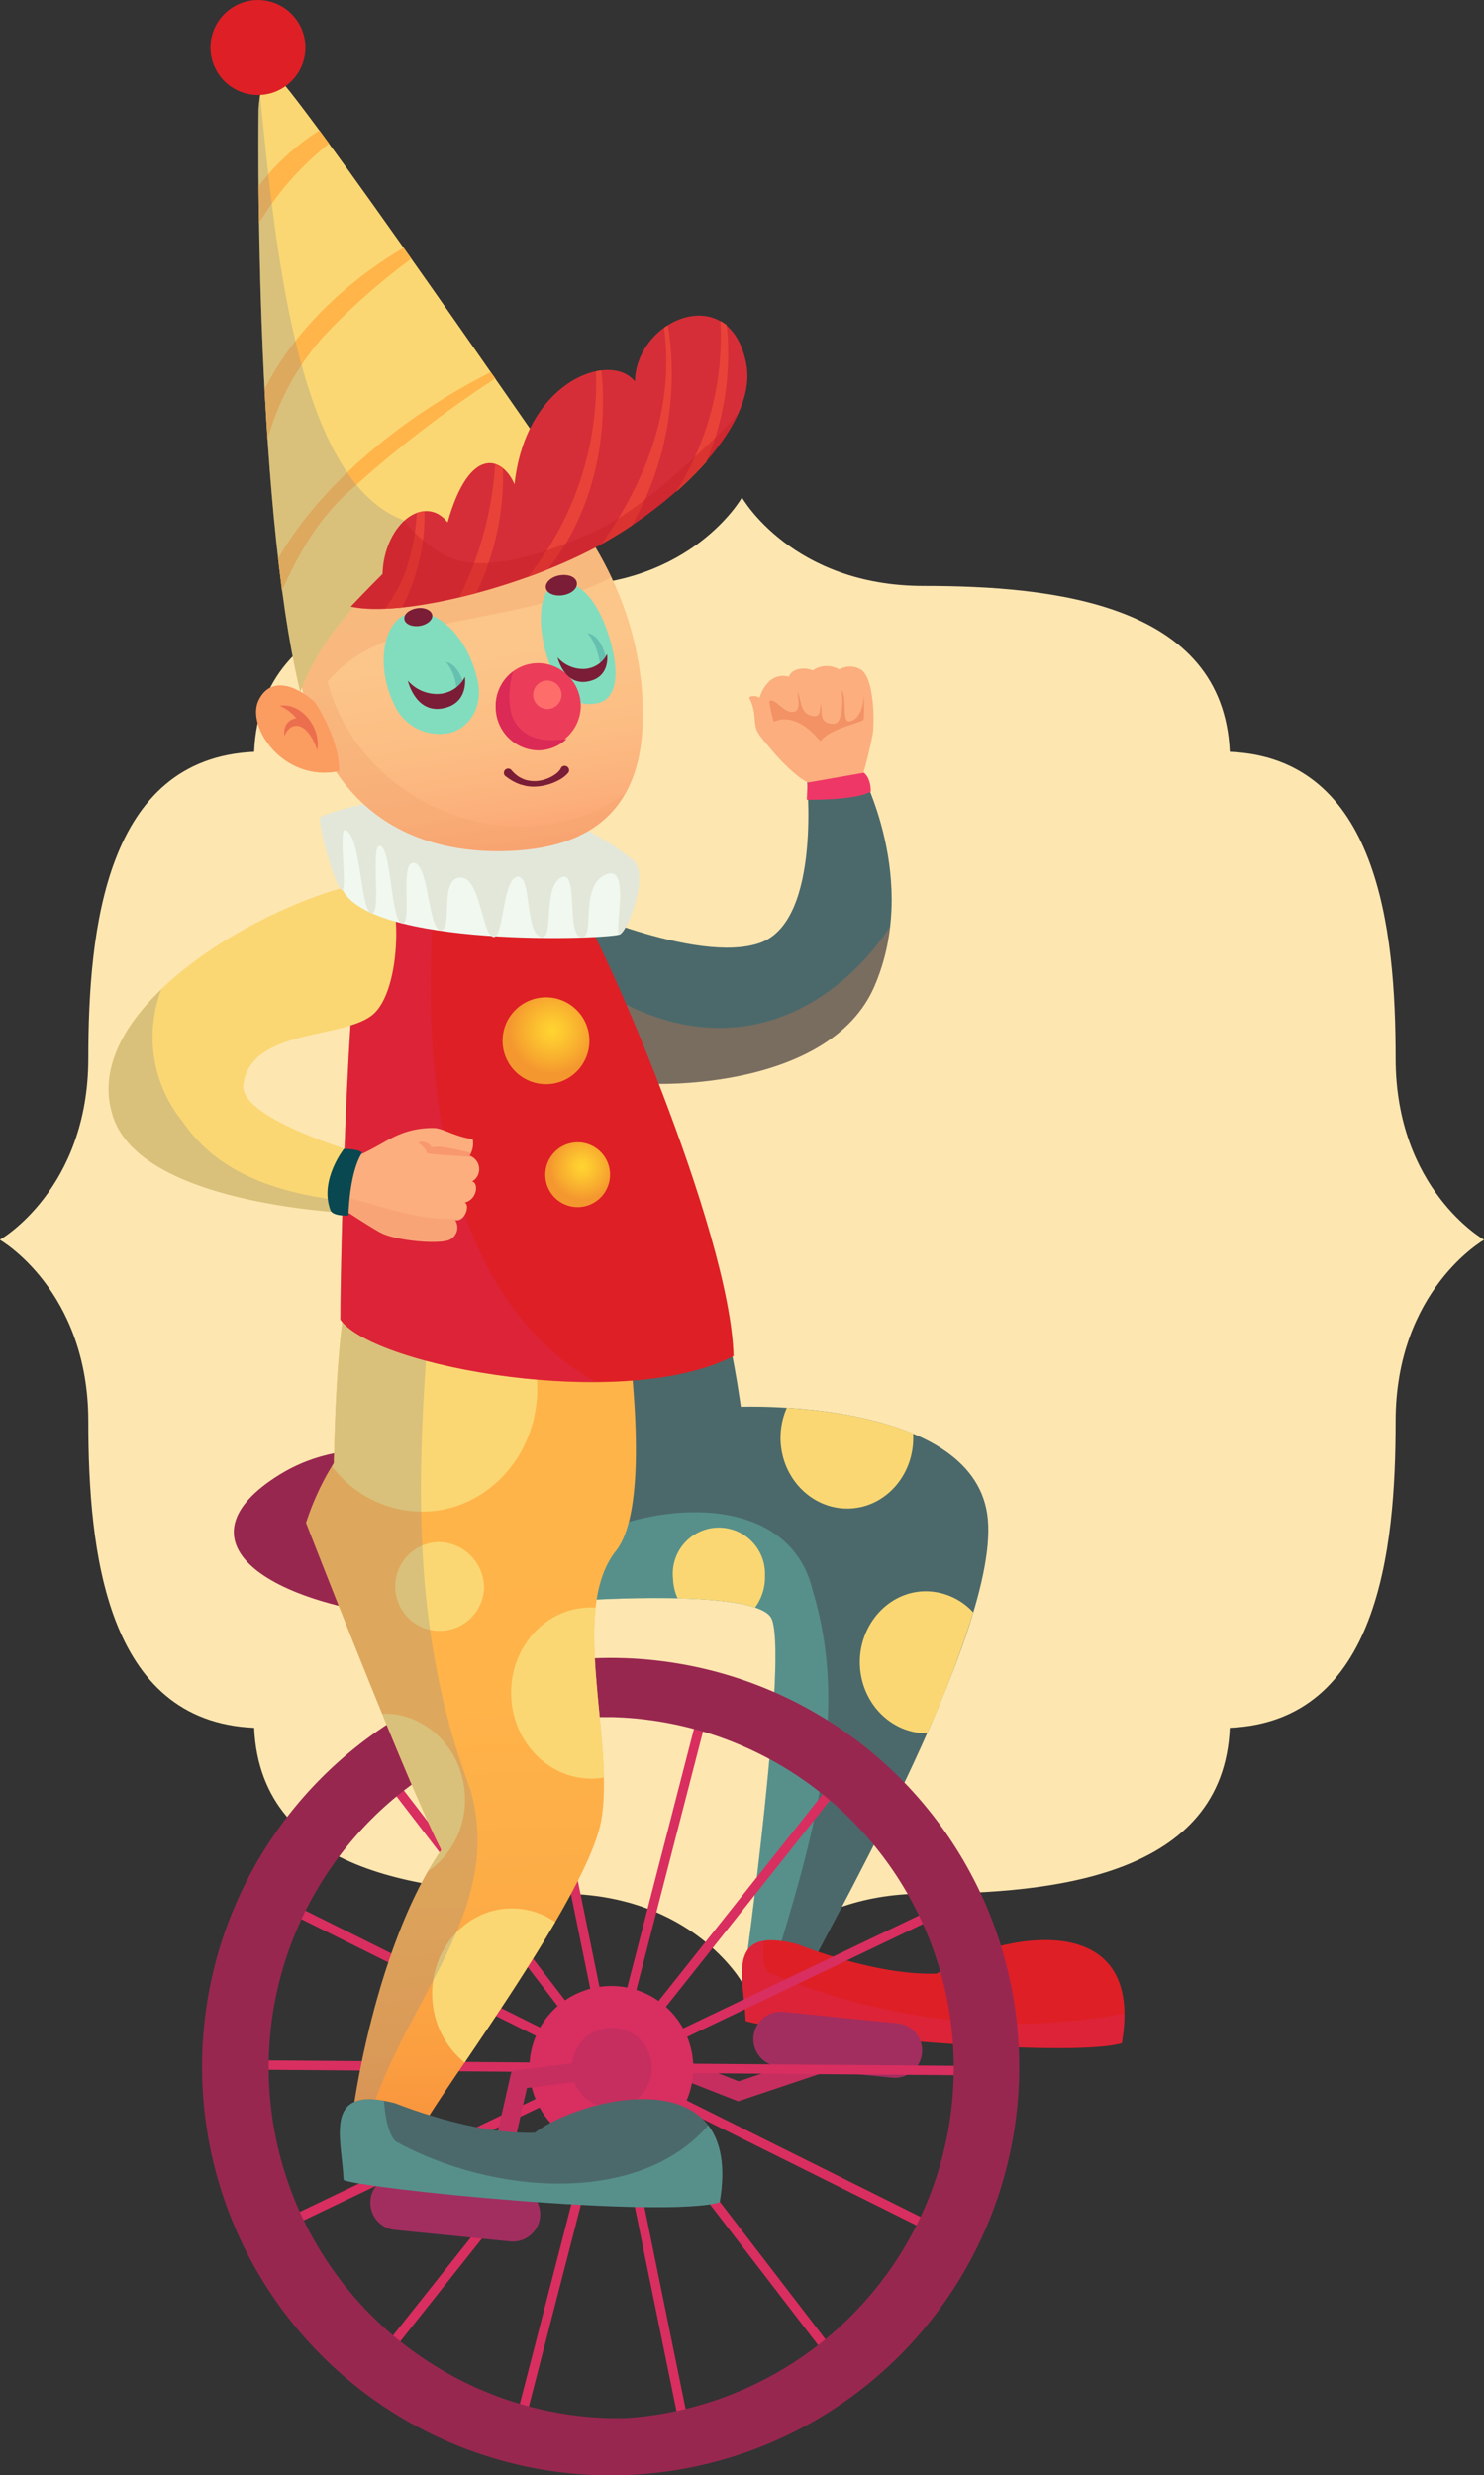
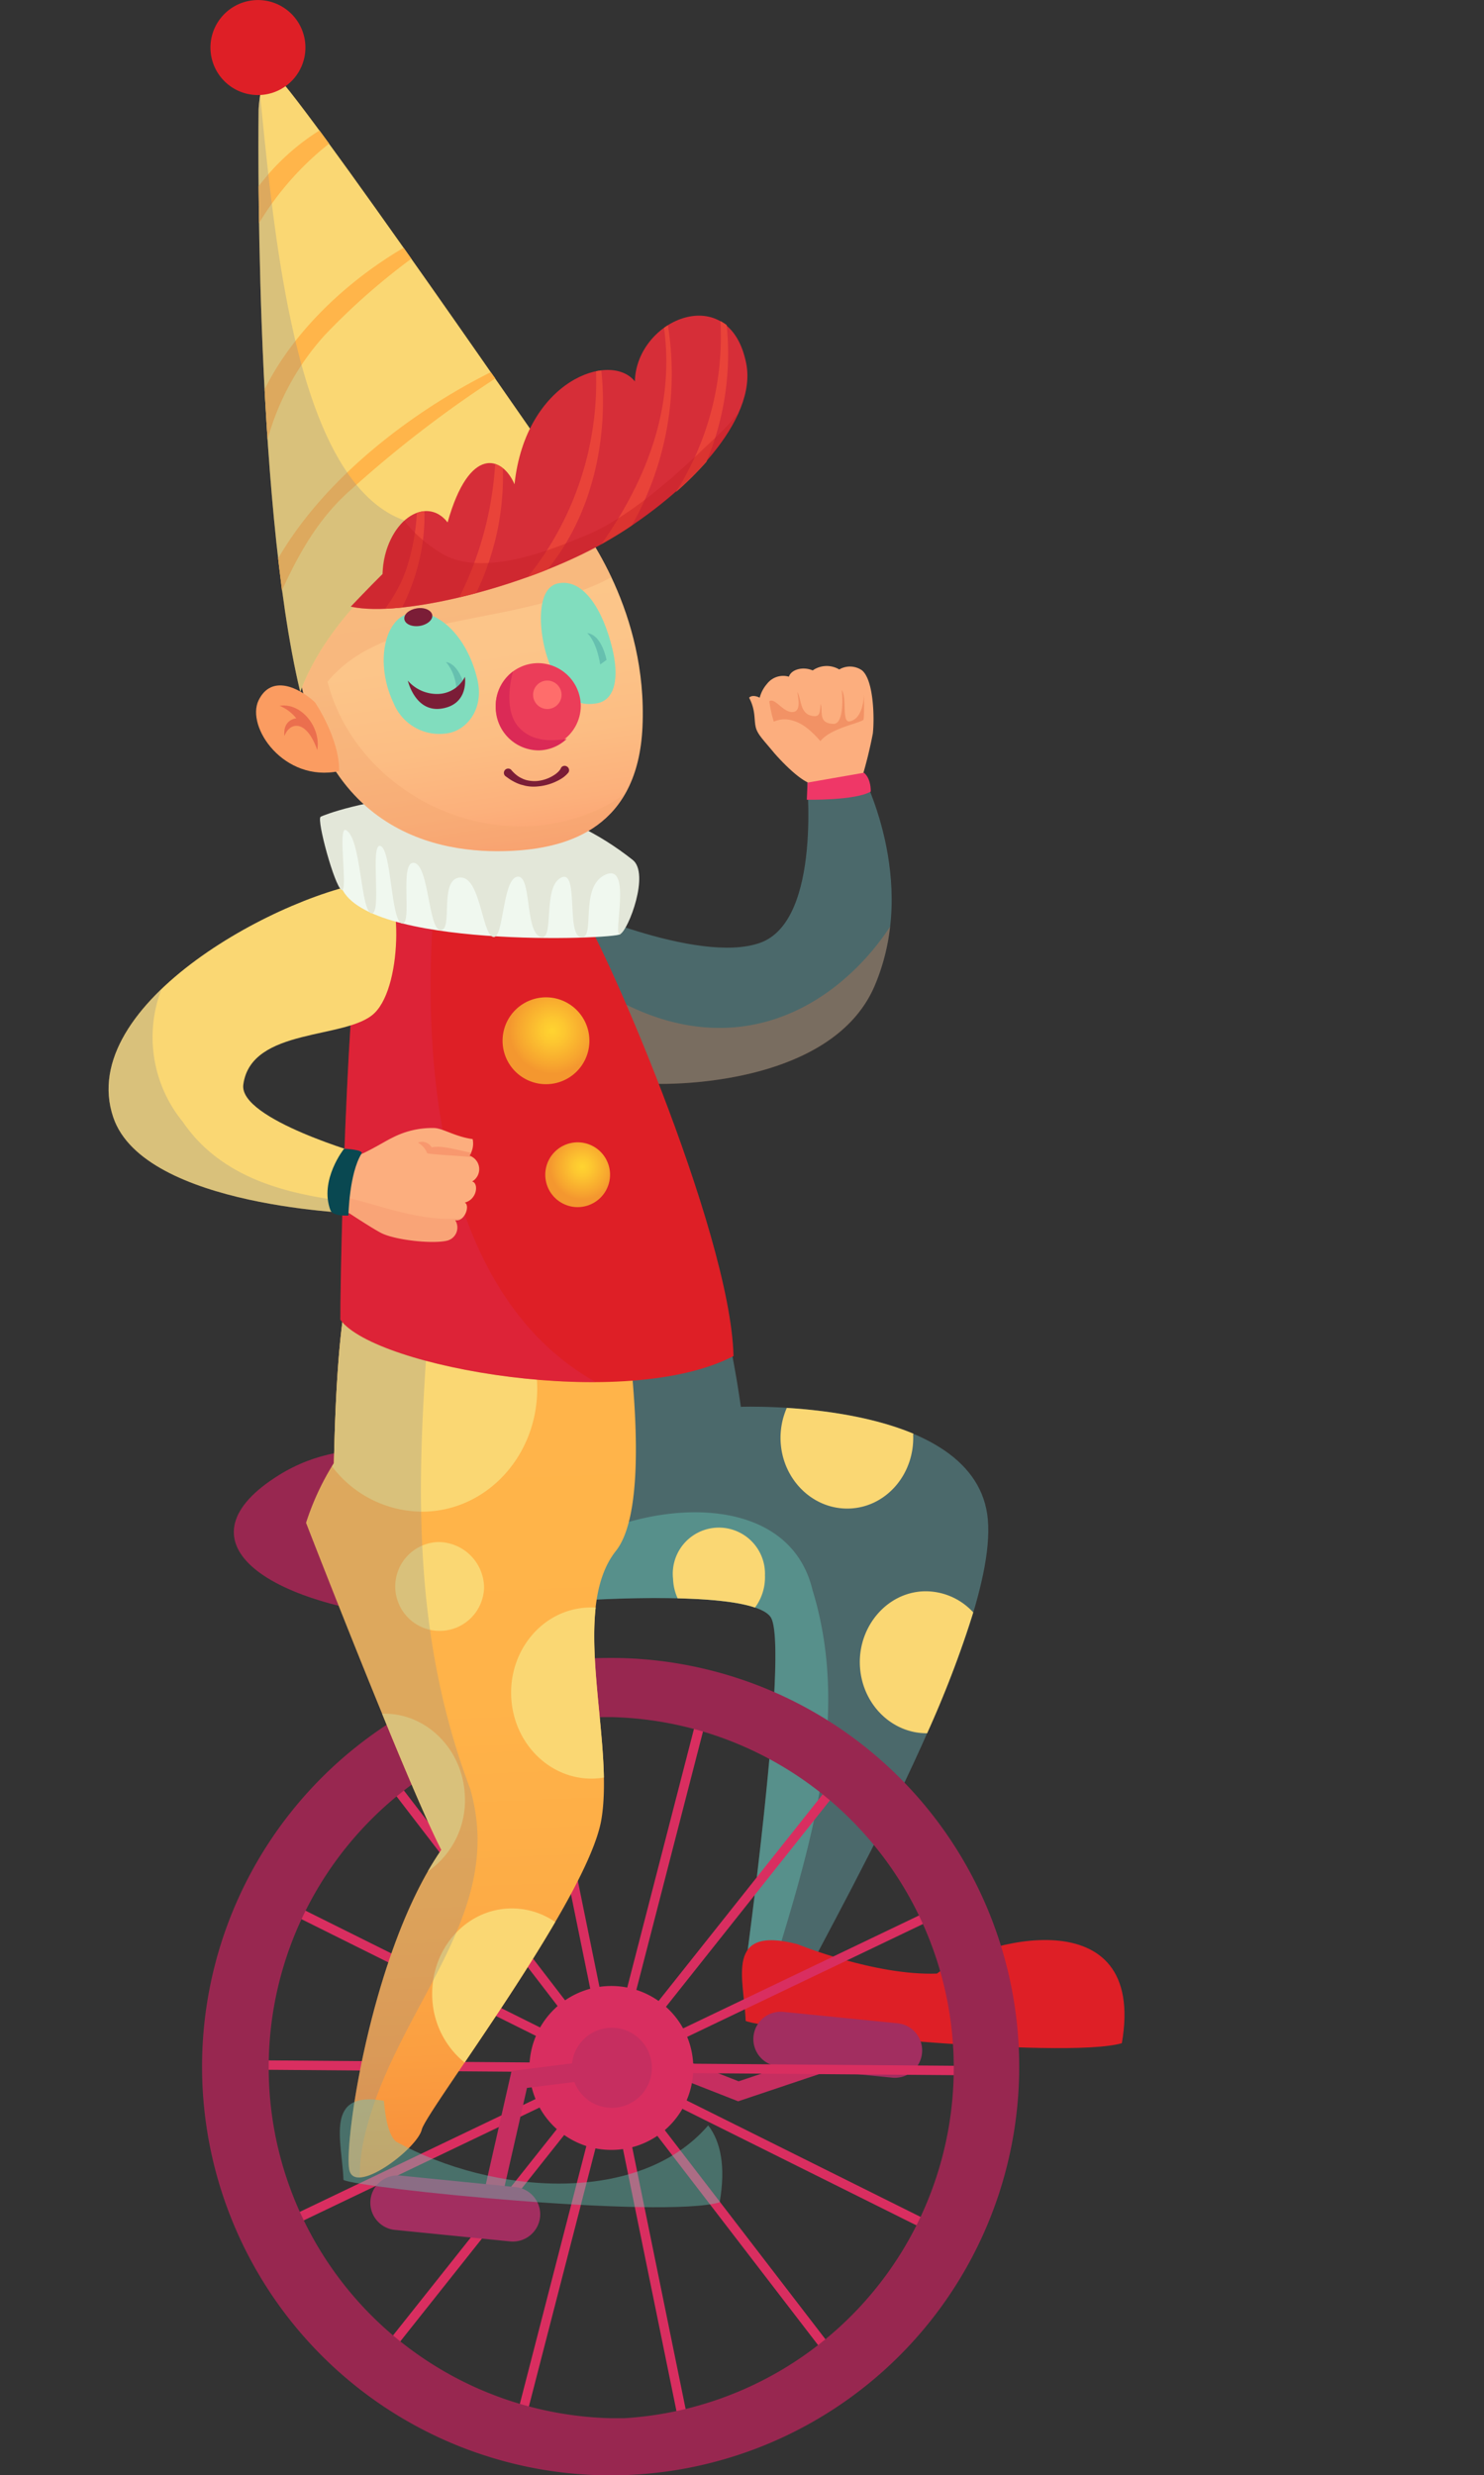
<svg xmlns="http://www.w3.org/2000/svg" xmlns:xlink="http://www.w3.org/1999/xlink" viewBox="0 0 236.89 394.95">
  <rect x="0" y="0" width="236.89" height="394.95" fill="#333333" stroke="none" />
  <defs>
    <style>.cls-1{isolation:isolate;}.cls-2{fill:#fde6b0;}.cls-3{fill:#4b696b;}.cls-4{fill:#e57649;}.cls-12,.cls-17,.cls-4{opacity:0.3;}.cls-10,.cls-12,.cls-17,.cls-18,.cls-24,.cls-30,.cls-4{mix-blend-mode:multiply;}.cls-5{fill:#fcae7e;}.cls-6{fill:#f29265;}.cls-7{fill:#ef3767;}.cls-8{fill:#982750;}.cls-9{fill:#c62e60;}.cls-10{fill:#6bcabb;}.cls-10,.cls-24,.cls-30{opacity:0.4;}.cls-11{fill:#de1f26;}.cls-12,.cls-15{fill:#d92e60;}.cls-13{fill:#fad773;}.cls-14{fill:#a22e60;}.cls-16{fill:url(#linear-gradient);}.cls-17{fill:#8e8e8e;}.cls-18{fill:#f38967;opacity:0.25;}.cls-19{fill:#f8986e;}.cls-20{fill:#094851;}.cls-21{fill:#f0f8ef;}.cls-22{fill:#e3e7d9;}.cls-23{fill:url(#linear-gradient-2);}.cls-24{fill:#f4a670;}.cls-25{fill:#81ddbe;}.cls-26{fill:#66c0af;}.cls-27{fill:#ffb54a;}.cls-28{fill:#d62e38;}.cls-29{fill:#e94339;}.cls-30{fill:#c52025;}.cls-31{fill:#fb9c61;}.cls-32{fill:#7b1d37;}.cls-33{fill:#eb3d59;}.cls-34{fill:#db2a56;}.cls-35{fill:#ff6d6b;}.cls-36{fill:#eb6f4e;}.cls-37{fill:url(#radial-gradient);}.cls-38{fill:url(#radial-gradient-2);}</style>
    <linearGradient id="linear-gradient" x1="378.52" y1="339.64" x2="378.52" y2="190.68" gradientTransform="matrix(-1, 0.04, 0.04, 1, 444.85, -6.94)" gradientUnits="userSpaceOnUse">
      <stop offset="0.01" stop-color="#f78c39" />
      <stop offset="0.01" stop-color="#f78d3a" />
      <stop offset="0.14" stop-color="#fb9f41" />
      <stop offset="0.3" stop-color="#fdac46" />
      <stop offset="0.51" stop-color="#ffb349" />
      <stop offset="0.99" stop-color="#ffb54a" />
    </linearGradient>
    <linearGradient id="linear-gradient-2" x1="377.35" y1="70.24" x2="370.37" y2="131.93" gradientTransform="matrix(-1, 0.04, 0.04, 1, 444.85, -6.94)" gradientUnits="userSpaceOnUse">
      <stop offset="0" stop-color="#fcc78a" />
      <stop offset="0.43" stop-color="#fcc589" />
      <stop offset="0.66" stop-color="#fcbd83" />
      <stop offset="0.83" stop-color="#fcb07b" />
      <stop offset="0.98" stop-color="#fc9d6f" />
      <stop offset="1" stop-color="#fc9a6d" />
    </linearGradient>
    <radialGradient id="radial-gradient" cx="273.8" cy="538.41" r="6.93" gradientTransform="translate(637.83 -86.09) rotate(92.45)" gradientUnits="userSpaceOnUse">
      <stop offset="0" stop-color="#ffd430" />
      <stop offset="0.28" stop-color="#fdc730" />
      <stop offset="0.81" stop-color="#f7a52f" />
      <stop offset="1" stop-color="#f4972f" />
    </radialGradient>
    <radialGradient id="radial-gradient-2" cx="295.35" cy="532.73" r="5.17" xlink:href="#radial-gradient" />
  </defs>
  <g class="cls-1">
    <g id="Layer_2" data-name="Layer 2">
      <g id="Layer_1-2" data-name="Layer 1">
-         <path class="cls-2" d="M118.44,79.38s8,14.12,29,14.12c20.6,0,47.83,2.79,48.87,26.47,23.68,1,26.47,28.27,26.47,48.87,0,21,14.13,29,14.13,29s-14.13,8-14.13,29c0,20.61-2.79,47.83-26.47,48.87-1,23.69-28.27,26.47-48.87,26.47-21,0-29,14.13-29,14.13s-8-14.13-29-14.13c-20.61,0-47.83-2.78-48.87-26.47-23.69-1-26.47-28.26-26.47-48.87,0-21-14.13-29-14.13-29s14.13-8,14.13-29c0-20.6,2.78-47.83,26.47-48.87,1-23.68,28.26-26.47,48.87-26.47C110.47,93.5,118.44,79.38,118.44,79.38Z" />
        <path class="cls-3" d="M128.73,123.46s2.62,23.46-7.42,27-31.65-6.37-31.65-6.37,6.55,27.38,10.08,28.42,32.63,1.68,39.86-15.17-2.16-34.24-2.16-34.24Z" />
        <path class="cls-4" d="M133.08,157.61c-13.39,10.14-28.34,7.3-40.34-1.82,2.18,7.59,5.05,16.18,7,16.75,3.52,1,32.63,1.68,39.86-15.17a34,34,0,0,0,2.49-9.52A39.81,39.81,0,0,1,133.08,157.61Z" />
        <path class="cls-5" d="M119.58,111.33c.36-.37,1-.34,1.69,0a5.45,5.45,0,0,1,1.18-2.22,3.25,3.25,0,0,1,3.48-1.13c.4-1.19,2.27-1.65,3.8-1a3.91,3.91,0,0,1,4.24-.15,3.35,3.35,0,0,1,3.63.14c1.88,1.56,2,7.66,1.73,10.08a71.71,71.71,0,0,1-1.75,7.11s-6.26,1.44-8.06.92c-2.07-.59-5.32-4.2-6-5-1.66-2-2.48-2.8-2.82-3.82C120.29,114.9,120.72,113.52,119.58,111.33Z" />
        <path class="cls-6" d="M137.91,110.77s0,3.93-2.29,4.34c-1.29.24-.37-3.79-1.26-5,.14.85.4,5.49-1.35,5.4-2.43-.11-1.61-1.87-2-3.2-.18,1.24,0,2.17-1.35,1.93-2-.35-1.71-2.66-2.37-3.81,0,.44.67,2.82-.49,3.14-1.64.45-3.08-2.37-4-1.66a21.71,21.71,0,0,0,.72,3.25,4.24,4.24,0,0,1,2.74-.25c1.13.29,2.53.85,4.7,3.36,1.56-2,5.83-2.75,6.85-3.38C138,114.78,137.91,110.77,137.91,110.77Z" />
        <path class="cls-7" d="M128.91,124.88l-.12,2.74s7.75.14,10.21-1.31c0-2.29-1.1-3-1.1-3Z" />
        <path class="cls-8" d="M44.52,235.39c-16.45,10.23-3.08,20.83,23.74,23.11s30.9-8.86,30.9-8.86S67.63,221,44.52,235.39Z" />
        <polygon class="cls-9" points="117.83 335.31 102.11 329.14 103.21 326.35 117.91 332.12 133.48 326.89 134.43 329.74 117.83 335.31" />
        <path class="cls-3" d="M112.2,202.32c3.42,2.64,6.06,22.17,6.06,22.17s36.6-1.38,39.33,17.14-27.9,70.27-30,75.87-8.8-2-8.8-2,7.32-52.92,4.24-57.46-30.35-2.65-30.35-2.65-7.6-47.7-5.72-51.85S110.4,200.93,112.2,202.32Z" />
        <path class="cls-10" d="M129.7,253.72c-3.64-15.22-24.26-14.93-38.39-7.17.78,5.27,1.35,8.85,1.35,8.85s27.27-1.89,30.35,2.65-4.24,57.46-4.24,57.46a19.38,19.38,0,0,0,3.34,2.92C128.43,297.39,136.33,275.29,129.7,253.72Z" />
        <path class="cls-11" d="M127.29,310.24s12.41,5.06,22.28,4.69c7.07-5.5,33.57-12.31,29.51,11.11-9.21,2.67-57.38-2.21-60.05-3.56C118.78,315.79,115.55,307.19,127.29,310.24Z" />
-         <path class="cls-12" d="M123.27,315c-1.23,0-1.68-2.55-1.27-5.34-5.29.8-3.17,7.4-3,12.78,2.67,1.35,50.84,6.23,60.05,3.56a25.88,25.88,0,0,0,.4-4.74C160.66,325,140.66,322.17,123.27,315Z" />
        <path class="cls-13" d="M145.77,229c.23,6.26-4.32,11.51-10.17,11.72s-10.8-4.67-11-10.92a11.84,11.84,0,0,1,1-5.14c5.65.35,13.63,1.36,20.24,4.13C145.76,228.84,145.77,228.91,145.77,229Z" />
        <path class="cls-13" d="M107.44,251.94a7.36,7.36,0,1,1,14.67-.55,8.13,8.13,0,0,1-1.59,5.14c-2.88-1-7.59-1.36-12.35-1.48A8.16,8.16,0,0,1,107.44,251.94Z" />
        <path class="cls-13" d="M147.43,253.93a10.3,10.3,0,0,1,7.93,3.37A168.83,168.83,0,0,1,148,276.58c-5.72.05-10.51-4.77-10.74-10.92S141.58,254.15,147.43,253.93Z" />
        <path class="cls-14" d="M147.18,327.63a4.36,4.36,0,0,1-4.77,3.91l-18.22-1.82a4.36,4.36,0,1,1,.86-8.68l18.22,1.82A4.36,4.36,0,0,1,147.18,327.63Z" />
        <rect class="cls-15" x="38.6" y="329.24" width="117.98" height="1.5" transform="translate(-221.5 201.17) rotate(-51.54)" />
        <rect class="cls-15" x="38.6" y="329.24" width="117.98" height="1.5" transform="translate(-132.85 74.43) rotate(-25.57)" />
        <rect class="cls-15" x="96.85" y="271" width="1.5" height="117.98" transform="translate(-233.16 424.97) rotate(-89.55)" />
        <rect class="cls-15" x="96.84" y="271" width="1.5" height="117.98" transform="translate(-241.32 270.36) rotate(-63.54)" />
        <rect class="cls-15" x="96.84" y="271" width="1.5" height="117.99" transform="translate(-180.88 127.82) rotate(-37.54)" />
        <rect class="cls-15" x="96.84" y="271" width="1.5" height="117.98" transform="translate(-64.06 26.21) rotate(-11.54)" />
        <rect class="cls-15" x="38.6" y="329.24" width="117.98" height="1.5" transform="translate(-246.32 342.04) rotate(-75.53)" />
        <path class="cls-8" d="M97.55,395a65.22,65.22,0,1,1,2.48-.05C99.2,394.93,98.38,395,97.55,395ZM97.63,274c-.7,0-1.42,0-2.13,0a56,56,0,0,0,2,111.88c.71,0,1.43,0,2.14,0A56,56,0,0,0,97.63,274Z" />
        <path class="cls-15" d="M84.52,330.48A13.08,13.08,0,1,0,97.1,316.92,13.08,13.08,0,0,0,84.52,330.48Z" />
        <path class="cls-9" d="M104.05,329.73a6.39,6.39,0,1,1-6.63-6.15A6.4,6.4,0,0,1,104.05,329.73Z" />
        <path class="cls-16" d="M59,199.22c-4.34.6-5.38,19.4-5.7,34.24A42.43,42.43,0,0,0,48.86,243s15.94,41.07,21.59,52.2c-11.17,16.13-15.68,47.27-14.66,51.16s10.78-3.46,11.54-6.54S93.87,303.06,96,290.33s-5.18-33.4,2.32-42.85-.59-50.58-.59-50.58Z" />
        <path class="cls-13" d="M81.6,270.65c-.28-7.54,5.21-13.87,12.27-14.13a9.9,9.9,0,0,1,1.22,0c-.9,8.15,1.15,18.47,1.31,27.13a12.67,12.67,0,0,1-1.51.16C87.83,284.09,81.88,278.19,81.6,270.65Z" />
        <path class="cls-13" d="M53,234l.3-.5c.2-9.36.69-20.28,2.11-27.23a17.67,17.67,0,0,1,11.1-4.53c10.21-.38,18.82,8.15,19.23,19.06S78.2,240.83,68,241.21A18.12,18.12,0,0,1,53,234Z" />
        <path class="cls-13" d="M81.27,304.54a12.19,12.19,0,0,1,7.36,2.16c-4.48,7.67-10.11,16-14.46,22.43A14,14,0,0,1,69,318.68C68.72,311.14,74.21,304.81,81.27,304.54Z" />
        <path class="cls-13" d="M77.27,253.36a7.09,7.09,0,1,1-7.35-7.29A7.33,7.33,0,0,1,77.27,253.36Z" />
        <path class="cls-13" d="M61,273.46c7-.21,12.93,5.66,13.21,13.18a13.82,13.82,0,0,1-5.92,12c.7-1.21,1.42-2.37,2.17-3.46C68.3,291,64.67,282.44,61,273.46Z" />
        <path class="cls-17" d="M75.05,285.44c-11-29.18-7.94-57.34-5.63-86.85L59,199.22c-4.34.6-5.38,19.4-5.7,34.24A42.43,42.43,0,0,0,48.86,243s15.94,41.07,21.59,52.2c-11.17,16.13-15.68,47.27-14.66,51.16a1.44,1.44,0,0,0,1.64,1.09,27.52,27.52,0,0,1,.54-5.54C62.41,320.82,81.06,306.16,75.05,285.44Z" />
        <polygon class="cls-9" points="79.48 353.58 76.56 352.91 81.66 330.47 97.47 328.48 97.85 331.45 84.12 333.18 79.48 353.58" />
        <path class="cls-14" d="M86.21,353.77a4.37,4.37,0,0,1-4.78,3.9l-18.22-1.82a4.36,4.36,0,1,1,.87-8.67L82.3,349A4.37,4.37,0,0,1,86.21,353.77Z" />
-         <path class="cls-3" d="M63.09,335.62s12.41,5.07,22.29,4.7c7.06-5.5,33.56-12.32,29.5,11.11-9.21,2.67-57.38-2.22-60-3.57C54.58,341.18,51.35,332.57,63.09,335.62Z" />
        <path class="cls-10" d="M63.19,341.73c-1.2-1.12-1.68-3.8-1.91-6.5-9.56-1.69-6.69,6.32-6.45,12.63,2.67,1.35,50.84,6.24,60.05,3.57,1-5.78.14-9.71-1.83-12.28C102.09,351.91,78.77,350.3,63.19,341.73Z" />
        <path class="cls-11" d="M92.3,144.75c3,3.11,24.33,51.58,24.79,71.64-17.12,8.93-57.23,1.85-62.76-5.8,0-11.78,1.4-63.6,4.29-68.07S82.3,134.21,92.3,144.75Z" />
        <path class="cls-12" d="M54.33,210.59c0-11.78,1.4-63.6,4.29-68.07,1.23-1.91,5.72-3.7,11.24-4.31-3.34,29.3-.37,68,25.24,82.33C77.56,220.65,58.06,215.76,54.33,210.59Z" />
        <path class="cls-13" d="M58.3,184.34s-20.22-5.71-19.46-11.27c1.25-9.21,16.53-7.13,20.93-11.4,4.76-4.61,4.31-21.6.66-21.18-15.06,1.72-48.51,19.6-42.35,37.8,4.9,14.5,39.55,15.38,39.55,15.38Z" />
        <path class="cls-17" d="M29.17,179a21.32,21.32,0,0,1-3.41-21.11C19.4,164,15.64,171.1,18.08,178.29c4.9,14.5,39.55,15.38,39.55,15.38l.12-1.71C46.43,190.87,35.48,188.26,29.17,179Z" />
        <path class="cls-5" d="M75.45,181.77a3.42,3.42,0,0,1-.52,2.64,2.27,2.27,0,0,1,.44,4.12c1.09.29.79,2.89-1.19,3.37.92.4,0,3.16-1.53,2.8A2.15,2.15,0,0,1,71.23,198c-2.4.51-8.24-.14-10.42-1.27-1.63-.86-5.38-3.35-5.38-3.35s-.26-8.2,1.49-8.89c2.19-.87,4.72-2.49,5.69-2.93A13.77,13.77,0,0,1,69.26,180C70.62,180,72.62,181.38,75.45,181.77Z" />
        <path class="cls-18" d="M73.77,194.38a21.09,21.09,0,0,1-4.48,0c-4.76-.47-9.25-2.17-13.86-3.26,0,1.26,0,2.19,0,2.19s3.75,2.49,5.38,3.35c2.18,1.13,8,1.78,10.42,1.27a2.15,2.15,0,0,0,1.42-3.27A1.26,1.26,0,0,0,73.77,194.38Z" />
        <path class="cls-19" d="M74.93,184.41a1.3,1.3,0,0,0,.29-.46c-2.09-.41-4.86-1.24-6.31-.86a1.8,1.8,0,0,0-2.17-.78c-.07,0,1.09.64,1.42,1.67.08.25,4.85.4,7.28.68A3,3,0,0,0,74.93,184.41Z" />
        <path class="cls-20" d="M54.93,183.3s-4,5-2.18,9.83c.4,1,2.87.84,2.87.84s.11-6.7,2.1-9.9C58.1,183.46,54.93,183.3,54.93,183.3Z" />
        <path class="cls-21" d="M100.34,138.19c.68,2.59-.64,10.06-1.34,10.88s-41.46,2.43-44.65-7.85c-3.65-11.76.48-10.49.48-10.49Z" />
        <path class="cls-22" d="M101,137.22c2.75,2.19-.67,11.15-2,11.85s2-11.41-2.32-9.51-1.52,10.31-3.94,10-.25-11.12-3.24-9.48-.87,10.39-3.3,9.4-1.3-10.1-3.68-9.57-2.08,10.18-3.85,9.59-2-9.81-5.31-9.47-1,8.33-3,8.4-1.85-10.4-4.27-10.74-.17,10-1.93,9.67S62.5,135.61,60.74,135s.3,11.12-1.46,10.74-1.6-12.16-4.09-13.29c-1.33-.61.43,10.16-.68,9.55s-4-11.2-3.33-11.66S78.92,119.72,101,137.22Z" />
        <path class="cls-23" d="M91.7,82.38c1.61,2.12,11.7,15.27,10.86,33.62-.73,16-11.71,19.22-20.42,19.75-9.57.57-31.66-1-35-32.72C51,83.91,77.94,70.24,91.7,82.38Z" />
        <path class="cls-24" d="M91.7,82.38a53.86,53.86,0,0,1,5.88,9.74c-15.36,8.19-35.85,5.15-45.3,16.67,5.09,19.54,30,30.05,47.47,17.91-4,6.86-11.37,8.67-17.61,9-8.34.5-26.18-.64-32.87-21.92A56.57,56.57,0,0,1,47.1,103C51,83.91,77.94,70.24,91.7,82.38Z" />
        <path class="cls-25" d="M95.22,112.24c3-.49,3.66-4.14,2.5-8.85-1.41-5.8-4.48-11.18-8.67-10.29s-2.8,10.57-.63,14.27S91.75,112.81,95.22,112.24Z" />
        <path class="cls-26" d="M96.82,105.31s-.72-4-3.07-4.28c1.58,1.54,2.06,5,2.06,5Z" />
        <path class="cls-25" d="M71.51,117c3-.5,5.81-3.86,4.69-8.58-1.68-7.13-6.57-11.46-10.75-10.57s-5.59,8.13-2.62,14.35A7.89,7.89,0,0,0,71.51,117Z" />
        <path class="cls-26" d="M74.07,109.2s-.9-3.29-2.87-3.55a7.31,7.31,0,0,1,1.65,4.25Z" />
        <path class="cls-13" d="M91.56,78.46S45.88,12.11,43.68,11.76s-2.4,5.76-2.4,5.76-.85,61.65,6.65,92.9C53.37,95.49,73.34,78.59,91.56,78.46Z" />
        <path class="cls-27" d="M44.4,89.11c7.4-12.77,21.18-23.33,33.94-29.72l.73,1A184.76,184.76,0,0,0,56,78.16c-5.16,4.52-8.28,10.14-11,16.06C44.81,92.54,44.6,90.84,44.4,89.11Z" />
        <path class="cls-27" d="M51,20.82c.5.67,1,1.37,1.54,2.1a47.11,47.11,0,0,0-11,12.38c-.07.1-.12.22-.19.32,0-2.11-.06-4.07-.07-5.89A36.39,36.39,0,0,1,51,20.82Z" />
        <path class="cls-27" d="M64.43,39.54l1.23,1.75a105.62,105.62,0,0,0-13.8,12.17,40.91,40.91,0,0,0-9.15,16.68q-.26-4-.47-8C46.84,52.82,55.49,44.79,64.43,39.54Z" />
        <path class="cls-17" d="M41.28,17.52a20.67,20.67,0,0,1,.24-2.29c2.62,25.41,6.52,74,32.06,68.17-11.81,6.13-22,17-25.65,27C40.43,79.17,41.28,17.52,41.28,17.52Z" />
        <path class="cls-28" d="M56,96.8c8.36,1.87,29.32-3.49,41.69-10.94s23.18-19,21.43-27.85c-2.62-13.3-17.51-7.2-17.78,2.85C97.48,56,83.91,60.64,82.13,77.28c-1.91-4.5-7.21-6.27-10.68,6.08-3.44-4.46-10-.28-10.38,8.24C59,93.64,56,96.8,56,96.8Z" />
        <path class="cls-29" d="M115,51.23a7.91,7.91,0,0,1,1,.64,44.73,44.73,0,0,1-3.24,21.83,54.25,54.25,0,0,1-4.87,4.83A46.26,46.26,0,0,0,115,51.23Z" />
        <path class="cls-29" d="M64.9,90.71a34.71,34.71,0,0,0,1.64-8.86,4.82,4.82,0,0,1,1.21-.28,30.9,30.9,0,0,1-1.26,9.51,31.55,31.55,0,0,1-2.31,5.86c-1,.1-1.85.16-2.72.2A23.26,23.26,0,0,0,64.9,90.71Z" />
        <path class="cls-29" d="M106,52.32c.21-.15.41-.29.62-.42a49.17,49.17,0,0,1-5.75,31.93c-1,.7-2.1,1.39-3.17,2-.54.33-1.12.64-1.69,1C103.19,76.6,107.71,65.12,106,52.32Z" />
        <path class="cls-29" d="M95.14,59.25a8.32,8.32,0,0,1,.85-.13c1.17,11.07-1.55,23.2-8.62,31.77-1,.41-2.08.81-3.13,1.19A49.73,49.73,0,0,0,95.14,59.25Z" />
        <path class="cls-29" d="M76,94.65c-.91.24-1.79.46-2.68.67a55.32,55.32,0,0,0,5.73-21.27,3.84,3.84,0,0,1,1.23.68A42.88,42.88,0,0,1,76,94.65Z" />
        <path class="cls-30" d="M61.07,91.6a12.08,12.08,0,0,1,3.44-8.49,22.47,22.47,0,0,0,5.66,5c6.31,4.12,16.9,0,22.93-2.49,7.53-3,15.09-10.08,20.91-15.61a41.43,41.43,0,0,0,3.93-4.19c-3.13,7.13-11.25,14.67-20.22,20.06C85.35,93.31,64.39,98.67,56,96.8,56,96.8,59,93.64,61.07,91.6Z" />
        <path class="cls-31" d="M50.28,112.07c-2.49-2.31-6.94-4.54-9-.32s4,13.16,12.86,11.3C54.2,117.81,50.28,112.07,50.28,112.07Z" />
        <path class="cls-32" d="M90.74,123.27s-.06.08-.34.37a4.87,4.87,0,0,1-1.09.79,8.58,8.58,0,0,1-3.54,1.07,6.29,6.29,0,0,1-2-.13c-.3-.1-.62-.14-.89-.26a6.14,6.14,0,0,1-.77-.34,7.44,7.44,0,0,1-1.07-.66l-.39-.28a.67.67,0,1,1,.94-1,5.55,5.55,0,0,0,1.06,1,3.91,3.91,0,0,0,.61.35,3.7,3.7,0,0,0,.73.29,5.35,5.35,0,0,0,1.71.16,6,6,0,0,0,3-1.12,3.25,3.25,0,0,0,.68-.66,2,2,0,0,0,.18-.33.67.67,0,0,1,.93-.21A.68.68,0,0,1,90.74,123.27Z" />
        <path class="cls-33" d="M92.71,112.68a6.79,6.79,0,1,1-6.89-6.86A6.87,6.87,0,0,1,92.71,112.68Z" />
        <path class="cls-34" d="M82.77,116c-1.83-2.06-1.71-5.76-.88-8.84a7,7,0,0,0-2.76,5.69A6.89,6.89,0,0,0,86,119.74a6.66,6.66,0,0,0,4.46-1.83C88.05,118.27,84.9,118.42,82.77,116Z" />
        <path class="cls-35" d="M89.64,110.89a2.27,2.27,0,1,1-2.3-2.29A2.29,2.29,0,0,1,89.64,110.89Z" />
        <path class="cls-32" d="M70.49,113.07c4.43-.68,3.72-5.06,3.72-5.06a4.93,4.93,0,0,1-4.11,2.72,6.15,6.15,0,0,1-5-2.12S66.27,113.72,70.49,113.07Z" />
-         <path class="cls-32" d="M93.68,108.77c3.85-.59,3.23-4.4,3.23-4.4a4.3,4.3,0,0,1-3.57,2.37A5.38,5.38,0,0,1,89,104.89S90,109.34,93.68,108.77Z" />
-         <path class="cls-32" d="M87.13,93.8c.13.87,1.35,1.39,2.72,1.18s2.37-1.08,2.23-2-1.35-1.39-2.71-1.18S87,92.94,87.13,93.8Z" />
        <path class="cls-32" d="M64.55,98.82c.12.78,1.22,1.25,2.45,1.06s2.14-1,2-1.75-1.22-1.26-2.45-1.06S64.43,98,64.55,98.82Z" />
        <path class="cls-36" d="M50.64,119.68c.64-3.59-2.55-7.62-6-7.05a6.61,6.61,0,0,1,2.66,2s-2.17.13-1.9,2.82C46.27,115.18,48.91,114.75,50.64,119.68Z" />
        <path class="cls-11" d="M33.61,7.09a7.58,7.58,0,1,0,8-7.07A7.59,7.59,0,0,0,33.61,7.09Z" />
        <path class="cls-37" d="M86.85,173a6.93,6.93,0,1,1,7.23-6.62A6.92,6.92,0,0,1,86.85,173Z" />
        <path class="cls-38" d="M92,192.62a5.17,5.17,0,1,1,5.38-5A5.18,5.18,0,0,1,92,192.62Z" />
      </g>
    </g>
  </g>
</svg>